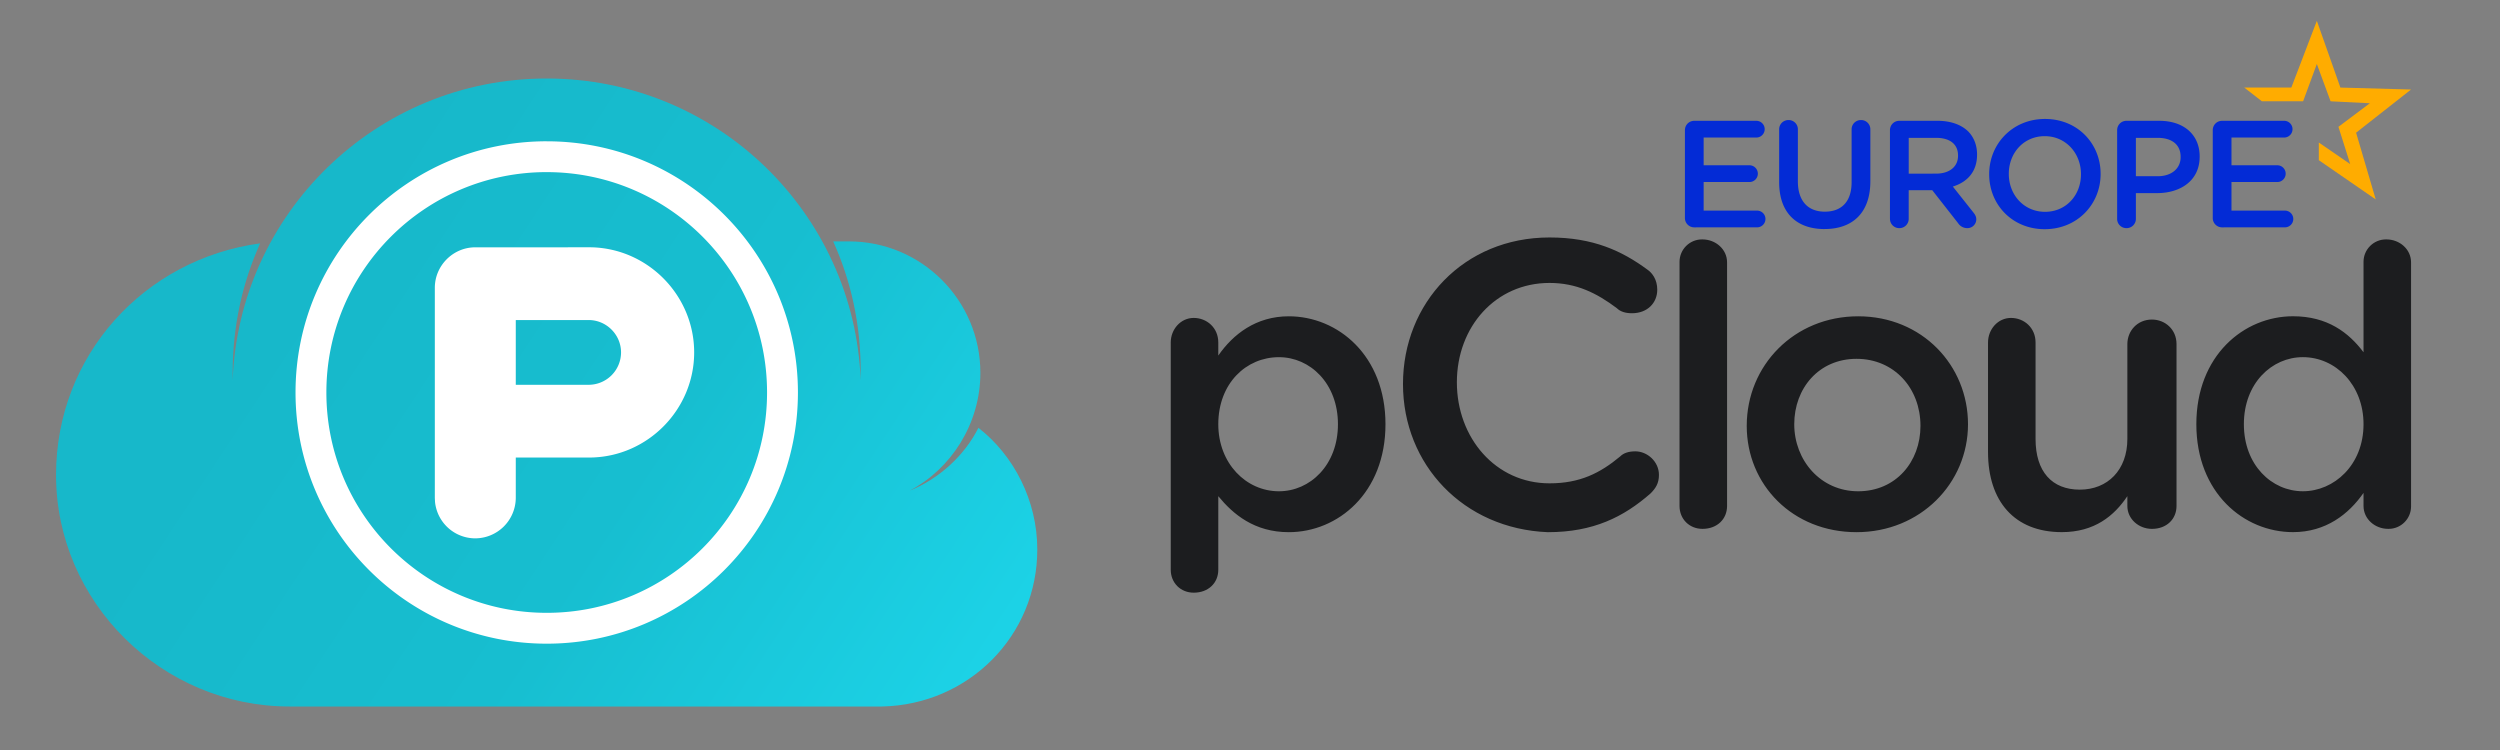
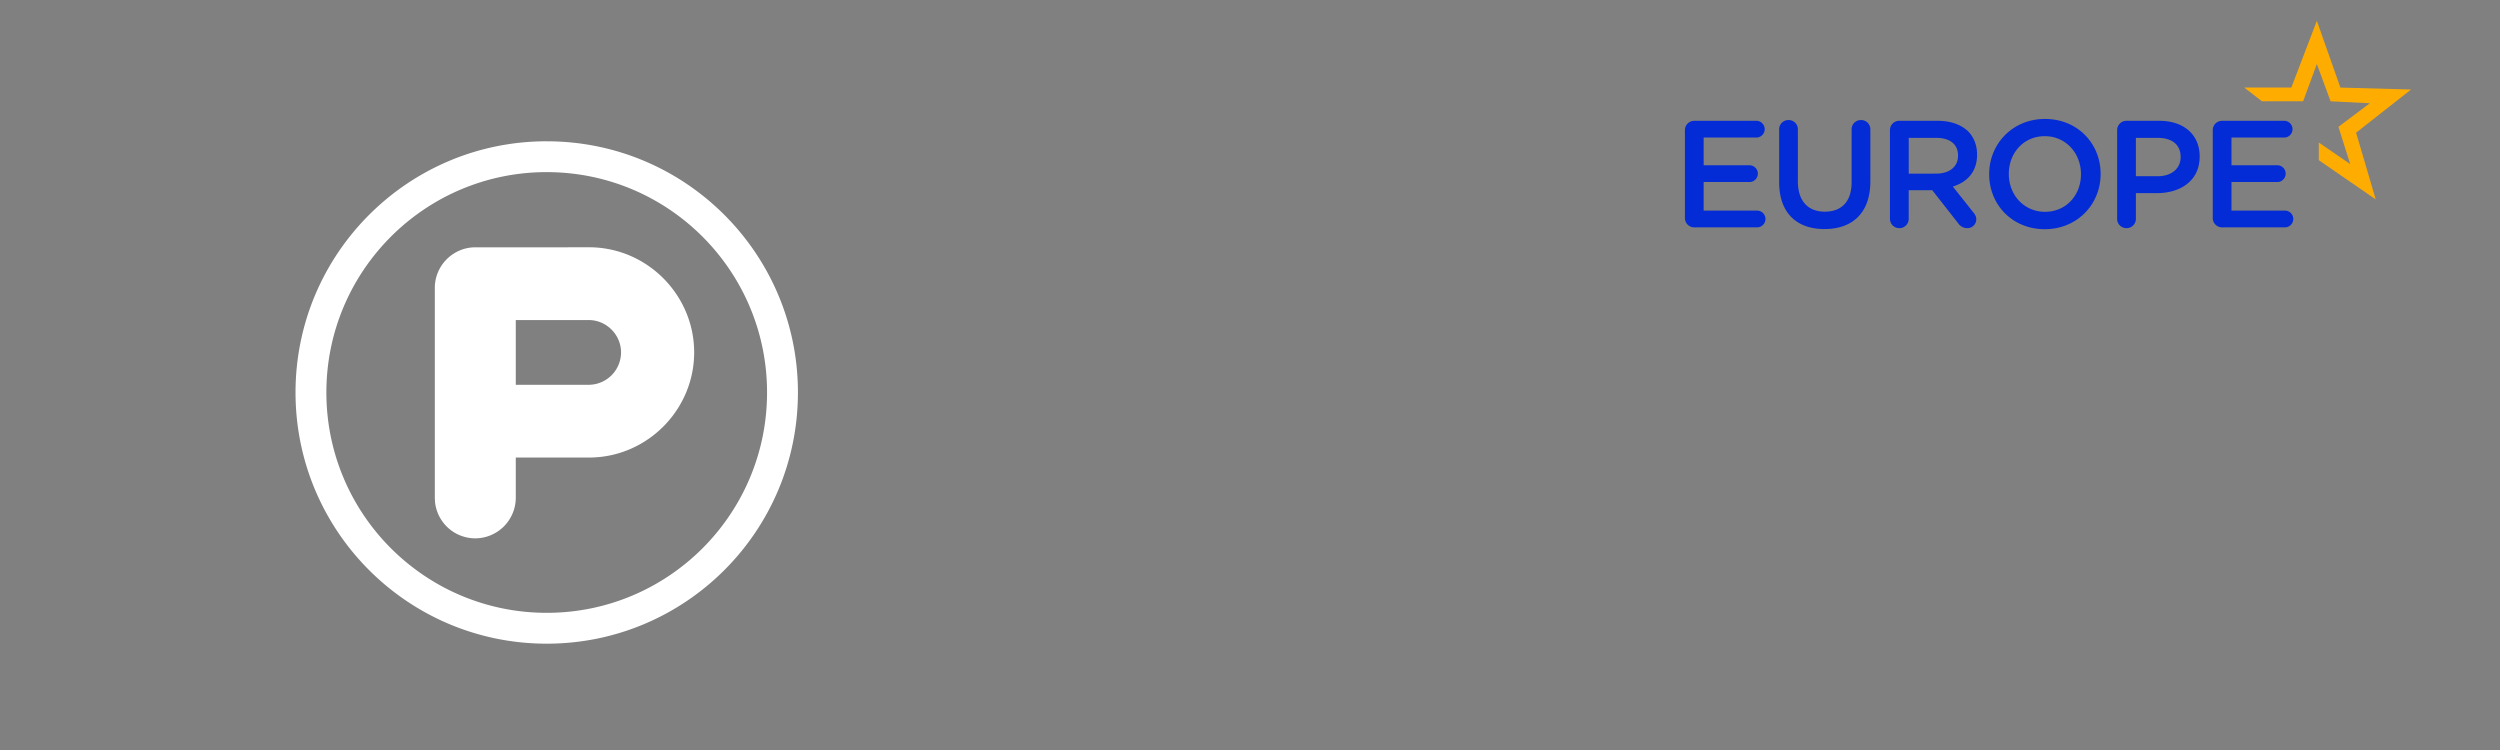
<svg xmlns="http://www.w3.org/2000/svg" xml:space="preserve" style="fill-rule:evenodd;clip-rule:evenodd;stroke-linejoin:round;stroke-miterlimit:2" viewBox="0 0 120 36">
  <rect x="0" y="0" width="120" height="36" fill="#808080" stroke="none" />
  <path d="m111.5 3.4.9.7h2.1l.7-1.9.7 1.9 2 .1-1.6 1.2.6 1.9-1.6-1.1v.9l2.9 2-1-3.4 2.8-2.2-3.6-.1-1.2-3.4-1.3 3.4z" style="fill:#ffac00;fill-rule:nonzero" transform="translate(2.69 1)scale(.942)" />
  <path d="M110.376 10.524h-.007a.475.475 0 0 1-.473-.473V5.574c0-.27.209-.48.48-.48h3.158a.426.426 0 1 1 0 .853h-2.684V7.36h2.335a.426.426 0 1 1 0 .854h-2.335V9.67h2.723a.426.426 0 1 1 0 .853zm-5.352-.434V5.575c0-.272.21-.481.481-.481h1.661c1.272 0 2.063.721 2.063 1.815v.016c0 1.218-.977 1.854-2.172 1.854h-1.078v1.314c0 .258-.212.47-.47.47h-.015a.47.47 0 0 1-.47-.47zm.955-2.172h1.109c.721 0 1.171-.404 1.171-.97v-.016c0-.636-.457-.97-1.171-.97h-1.109zm-4.643 2.699c-1.668 0-2.832-1.265-2.832-2.793v-.016C98.504 6.28 99.684 5 101.35 5s2.832 1.265 2.832 2.793v.015c0 1.529-1.18 2.809-2.847 2.809m.015-.885c1.078 0 1.831-.853 1.831-1.908v-.016c0-1.055-.768-1.931-1.846-1.931s-1.831.86-1.831 1.916v.015c0 1.055.768 1.924 1.846 1.924m-7.902.358V5.575c0-.272.21-.481.481-.481h1.94c.682 0 1.218.201 1.567.543.287.295.45.698.45 1.171v.016c0 .869-.504 1.396-1.234 1.621l1.04 1.311c.093.116.155.217.155.365a.45.45 0 0 1-.45.442h-.008a.55.55 0 0 1-.465-.248l-1.32-1.684h-1.201v1.462c0 .258-.212.47-.47.47h-.014a.47.47 0 0 1-.47-.47v-.003m.955-2.304H95.8c.683 0 1.117-.357 1.117-.908v-.016c0-.581-.419-.9-1.125-.9h-1.388zm-4.29 2.824c-1.412 0-2.312-.815-2.312-2.39V5.528c0-.264.21-.473.48-.473h.004c.258 0 .47.212.47.47V8.18c0 1.009.52 1.544 1.373 1.544.846 0 1.365-.504 1.365-1.505V5.528c0-.264.21-.473.481-.473h.004c.258 0 .47.212.47.47v2.648c0 1.622-.916 2.436-2.335 2.436m-6.633-.085h-.007A.476.476 0 0 1 83 10.05V5.574c0-.27.21-.48.481-.48h3.157a.426.426 0 1 1 0 .853h-2.684V7.36h2.335a.426.426 0 1 1 0 .854h-2.335V9.67h2.723a.426.426 0 1 1 0 .853z" style="fill:#032bd6;fill-rule:nonzero" transform="translate(2.69 1)scale(.942)" />
-   <path d="M50 28c0-2.5-1.2-4.8-3-6.2-.7 1.4-2 2.6-3.5 3.2 2.1-1.1 3.6-3.4 3.6-6 0-3.7-3-6.7-6.7-6.7h-.8c.9 2 1.4 4.2 1.4 6.6v.5C40.7 10.9 33.7 4 25 4S9.3 10.9 9 19.4V19c0-2.4.5-4.6 1.4-6.6C4.5 13.2 0 18.1 0 24.2 0 30.7 5.4 36 11.9 36h30.2c4.4-.1 7.9-3.6 7.9-8" style="fill:url(#a);fill-rule:nonzero" transform="translate(2.69)scale(.942)" />
  <path d="M25.003 7.2c7.07 0 12.8 5.73 12.8 12.799 0 7.07-5.73 12.8-12.8 12.8s-12.8-5.73-12.8-12.8 5.73-12.8 12.8-12.8m0 1.571c-6.2 0-11.228 5.027-11.228 11.228s5.027 11.228 11.228 11.229S36.23 26.2 36.23 19.999 31.204 8.771 25.003 8.771m2.26 3.83c2.899.056 5.253 2.456 5.253 5.356s-2.354 5.3-5.253 5.356h-3.837v2.058a2.074 2.074 0 0 1-2.064 2.061 2.064 2.064 0 0 1-2.051-1.857l-.01-.199V14.665c0-1.132.931-2.063 2.063-2.063zm-3.837 7.006h3.714a1.653 1.653 0 0 0 1.65-1.649c0-.905-.745-1.65-1.65-1.65h-3.714z" style="fill:#fff;fill-rule:nonzero" transform="translate(2.69)scale(.942)" />
-   <path d="M56.8 17.45c0-.666.502-1.25 1.17-1.25s1.253.5 1.253 1.25v.667c.752-1.083 1.92-2 3.591-2 2.506 0 4.928 2 4.928 5.5s-2.422 5.5-4.928 5.5c-1.754 0-2.84-.917-3.591-1.834v3.75c0 .667-.501 1.167-1.253 1.167-.668 0-1.17-.5-1.17-1.167zm8.52 4.167c0-2.083-1.42-3.417-3.007-3.417-1.67 0-3.09 1.334-3.09 3.417 0 2 1.42 3.416 3.09 3.416 1.587 0 3.007-1.333 3.007-3.416m3.314-2.052c0-4.119 3.09-7.465 7.466-7.465 2.23 0 3.69.686 4.977 1.63.257.172.514.515.514 1.03 0 .686-.514 1.201-1.287 1.201q-.514 0-.772-.257c-1.03-.773-2.06-1.287-3.432-1.287-2.746 0-4.72 2.23-4.72 5.063 0 2.831 1.974 5.148 4.72 5.148 1.544 0 2.574-.515 3.604-1.373q.257-.257.772-.257c.6 0 1.201.515 1.201 1.201 0 .43-.171.687-.429.944-1.373 1.202-2.917 1.974-5.234 1.974-4.29-.172-7.38-3.433-7.38-7.552m14.092-6.199v-.027c0-.626.514-1.14 1.14-1.14h.029c.668 0 1.253.5 1.253 1.167v12.416c0 .666-.501 1.166-1.253 1.166-.668 0-1.17-.5-1.17-1.166zM86.15 21.7c0-3.083 2.421-5.583 5.679-5.583 3.257 0 5.596 2.5 5.596 5.5s-2.422 5.5-5.68 5.5S86.15 24.7 86.15 21.7m8.853 0c0-1.916-1.337-3.416-3.258-3.416-1.92 0-3.174 1.5-3.174 3.333s1.337 3.416 3.258 3.416c1.92 0 3.174-1.5 3.174-3.333m13.047 4.082c0 .667-.501 1.167-1.253 1.167-.668 0-1.252-.5-1.252-1.167v-.5c-.669 1-1.671 1.833-3.341 1.833-2.422 0-3.759-1.583-3.759-4.083V17.45c0-.667.501-1.25 1.17-1.25s1.252.5 1.252 1.25v4.917c0 1.666.836 2.583 2.255 2.583s2.423-1 2.423-2.583v-4.834c0-.666.501-1.25 1.252-1.25.669 0 1.253.5 1.253 1.25zm11.951 0v.026c0 .626-.514 1.14-1.14 1.14h-.03c-.668 0-1.252-.5-1.252-1.166v-.667c-.752 1.084-1.921 2-3.592 2-2.505 0-4.927-2-4.927-5.5s2.422-5.5 4.927-5.5c1.754 0 2.84.834 3.592 1.834v-4.61c0-.626.514-1.14 1.14-1.14h.029c.668 0 1.253.5 1.253 1.167zm-8.519-4.167c0 2.084 1.42 3.417 3.006 3.417 1.587 0 3.091-1.333 3.091-3.417 0-2-1.42-3.416-3.091-3.416-1.586 0-3.006 1.333-3.006 3.416" style="fill:#1c1d1f;fill-rule:nonzero" transform="translate(2.69)scale(.942)" />
  <defs>
    <linearGradient id="a" x1="0" x2="1" y1="0" y2="0" gradientTransform="rotate(33.292 -9.224 30.083)scale(40.076)" gradientUnits="userSpaceOnUse">
      <stop offset="0" style="stop-color:#17b8ca;stop-opacity:1" />
      <stop offset=".5" style="stop-color:#17bed0;stop-opacity:1" />
      <stop offset="1" style="stop-color:#1cd2e6;stop-opacity:1" />
    </linearGradient>
  </defs>
</svg>